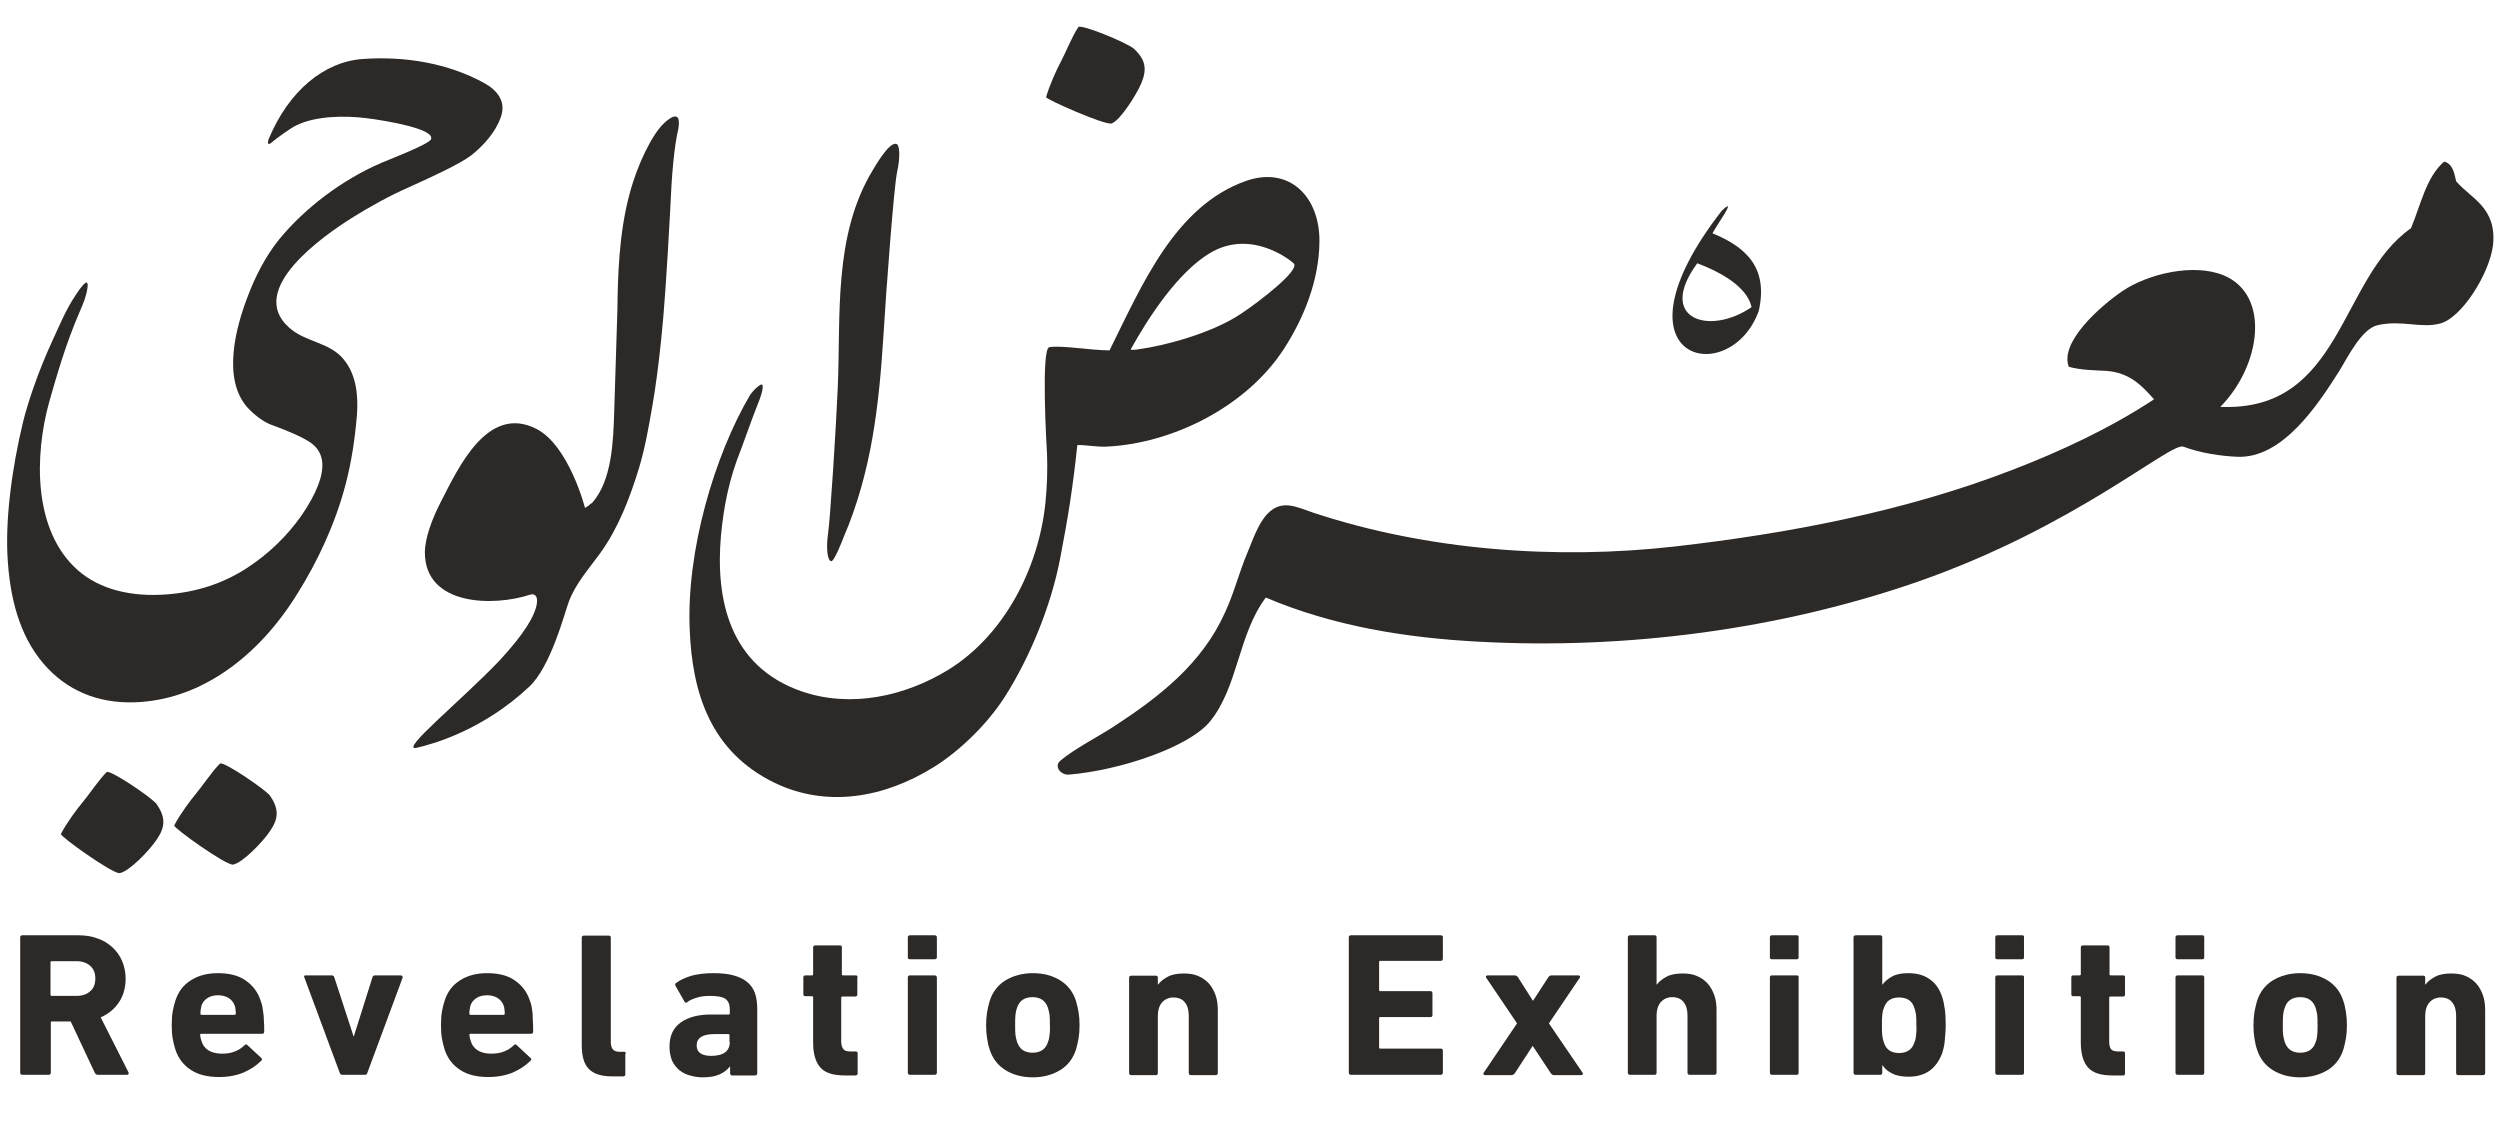
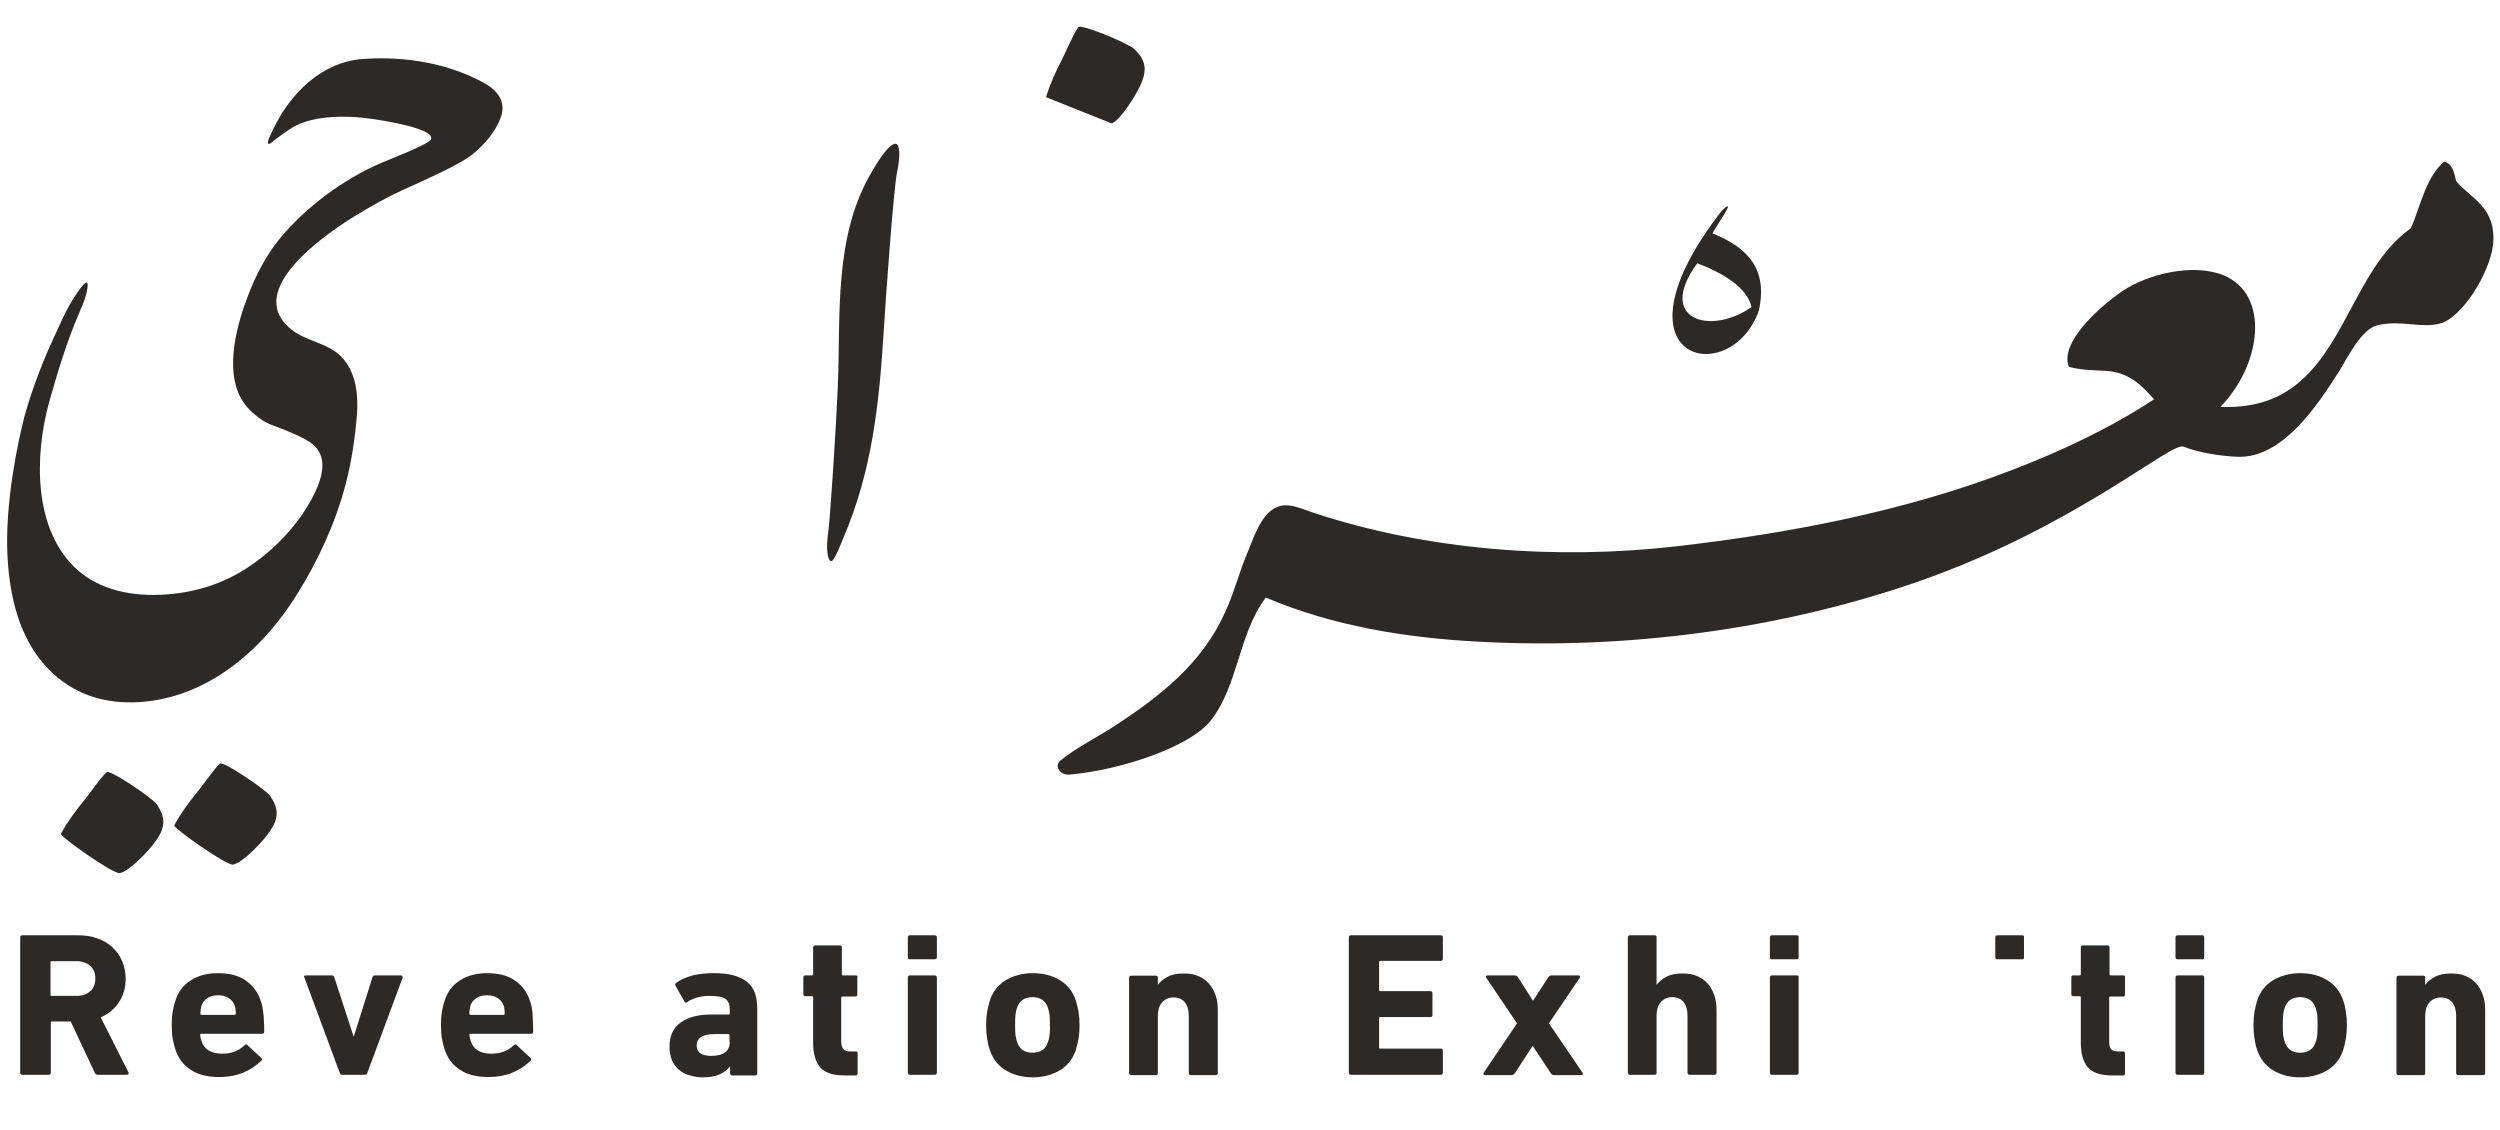
<svg xmlns="http://www.w3.org/2000/svg" version="1.1" id="Layer_1" x="0px" y="0px" viewBox="0 0 792 358.1" style="enable-background:new 0 0 792 358.1;" xml:space="preserve">
  <style type="text/css">
	.st0{fill:#2C2927;}
</style>
  <g>
    <path class="st0" d="M33.8,244.6c-2.4,2.3-5.7,7.3-7.9,9.9c-1.2,1.4-4.9,6.3-6.6,9.7c-0.4,0.7,16.4,12.7,18.6,12.4   c2.9-0.4,9.5-7.2,11.8-10.7c2.8-4.1,2.7-7.1-0.1-11.2C47.6,252.3,34.7,243.7,33.8,244.6z" />
    <path class="st0" d="M69.7,241.9c-2.4,2.3-5.7,7.3-7.9,9.9c-1.2,1.4-4.9,6.3-6.6,9.7c-0.4,0.7,16.4,12.7,18.6,12.4   c2.9-0.4,9.5-7.2,11.8-10.7c2.8-4.1,2.7-7.1-0.1-11.2C83.5,249.7,70.6,241,69.7,241.9z" />
-     <path class="st0" d="M335.8,177.2c2.5-13,4-22.1,5.5-36.2c2.4-0.1,5.9,0.6,9,0.5c21-0.9,44.5-12.6,56.4-30.9   c6.4-9.9,11.2-21.8,11.3-34.1c0.1-14.4-9.7-23.9-23.2-19.2c-22.6,7.9-33.1,33.2-43.3,53.7c-5.9,0-15.3-1.7-19.1-1   c-2.6,0.5-0.9,30.7-0.7,33.9c0.2,5,0,10.2-0.5,15.3c-2.1,20.8-13.1,42.1-30.8,53c-13.7,8.4-30.9,12.2-46.5,6.8   c-22.7-7.9-27.3-28.9-25.5-49.3c0.9-9.6,2.7-18.3,6.3-27.2c1-2.6,2.1-5.9,3.5-9.6c1.5-4.2,3.7-8.7,3.4-10.7   c-0.2-1.6-3.6,2.3-3.9,2.8c-11.4,19.3-20.3,49.6-19.2,74.5c0.8,19.9,6.5,38.6,26.9,48.5c16.4,7.9,34.6,4.9,50.6-5.1   c8.3-5.2,16.9-13.7,22.3-22.1C326.3,208.2,332.9,192.1,335.8,177.2z M383.1,80.3c13.4-8.2,26.3,2.6,26.8,3.2   c1.9,2.1-10.7,11.9-16.9,16c-9.5,6.3-24.6,10.1-32,11.1c-0.4,0.1-2.7,0.4-2.8,0.1C363.9,100.4,373.1,86.4,383.1,80.3z" />
-     <path class="st0" d="M352.2,39.1c2.7-1,7.8-9,9.4-12.8c1.9-4.6,1.2-7.5-2.4-10.9c-2.5-2-16.8-7.9-17.6-6.8   c-1.9,2.8-4.1,8.3-5.7,11.3c-0.9,1.6-3.5,7.2-4.5,10.9C331.3,31.4,350.1,39.8,352.2,39.1z" />
+     <path class="st0" d="M352.2,39.1c2.7-1,7.8-9,9.4-12.8c1.9-4.6,1.2-7.5-2.4-10.9c-2.5-2-16.8-7.9-17.6-6.8   c-1.9,2.8-4.1,8.3-5.7,11.3c-0.9,1.6-3.5,7.2-4.5,10.9z" />
    <path class="st0" d="M158.7,37c1.7-4.9-1.2-8.5-5.5-10.8c-11.2-6.1-24.7-8.5-38.4-7.5c-12.1,0.9-23.3,10-29.7,25.4   c-0.3,0.8-0.4,2,0.6,1.3c2.2-1.8,6.3-4.8,8.2-5.7c6.2-3,15.1-3.1,21.9-2.3c6.6,0.8,22.4,3.5,20.7,6.8c-0.8,1.5-12.1,5.9-15.7,7.4   C108.7,56.8,96.7,65.7,88.3,76c-4.1,5.1-7.4,11.5-9.7,17.6c-3.9,10-8.3,26.4-0.2,35.5c1.9,2.1,4.9,4.5,7.6,5.5   c6.1,2.2,10.2,4.1,12.5,5.7c2.2,1.6,3.4,3.7,3.6,6.3c0.3,4.3-1.9,9.8-6.5,16.6c-4.7,6.7-10.6,12.4-17.9,17.1   c-7.3,4.6-15.5,7.3-24.8,8c-11.4,0.9-21.4-1.6-28.3-7.7c-14.2-12.6-13.7-36.4-9-53.3c2.4-8.4,5.2-18.3,9.8-28.9   c1-2.3,2-4.7,2.3-7.2c0.7-4.6-3.3,1.6-4,2.7c-2.8,4.2-4.8,9.1-6.9,13.6c-5,10.8-8.1,20.6-9.4,25.8c-3.7,15.1-5.9,32.1-4.9,44.9   c1,13.9,4.8,25.3,12.6,33.5c7.8,8.2,18,11.5,29.4,10.7c9.7-0.7,18.8-4.1,27.3-10c8.5-5.9,16-14,22.4-24.3   c6.4-10.2,12-22.1,15.3-34.7c1.9-7.2,3-14.8,3.6-22.2c0.4-5.8-0.2-12.4-4.1-17.2c-4.5-5.7-12.3-5.5-17.5-10.3   C78,91.6,102.7,74.6,111.2,69.2c5.9-3.7,12.2-7.2,18.6-10c7.3-3.3,15.8-7.2,19.5-10C153.2,46.1,157,41.9,158.7,37z" />
-     <path class="st0" d="M210.2,39.2c-3.5,3.3-8.3,12.8-10.8,22.4c-3.3,12.3-3.7,26-3.8,36.3c0,0-1,32-1,32   c-0.3,10.4-0.8,22.2-6.9,29.3c-1.3,1-2.4,1.9-2.4,1.6c0,0-5.1-19.8-15.5-25c-15.4-7.7-24.6,12.4-30.1,23.1   c-2.8,5.4-5.1,11.6-5.1,16.1c0,17,21.8,17.2,33.3,13.4c1.2-0.4,2.5,0.1,2.2,2.6c-0.5,4-4.1,9.9-11.9,18.3   c-11.8,12.4-32.1,28.9-26.2,27.6c5.7-1.3,21.2-5.8,35.6-19.3c6.9-6.4,11.2-23.2,12.5-26.7c2.1-5.9,6.4-10.6,10-15.6   c5.8-8,9.4-17.5,12.3-26.9c2-6.7,3-12.6,4.2-19.4c1.2-6.8,2.1-14.1,2.9-21.8c0.8-7.6,1.7-19.7,2.8-40.3c0.5-12.1,1.3-20.6,2.6-26.1   C216.1,33.6,211,38.4,210.2,39.2z" />
    <path class="st0" d="M263.3,177.8c1,0.2,3.8-7.2,4-7.7c8.9-20.8,11.2-42,12.6-64.2c0.8-13.5,3.3-46.9,4.3-51.4   c1-4.5,0.9-8.5-0.2-8.9c-2.3-0.8-6.9,7.3-7.5,8.3c-12.6,20.8-10.1,46.1-11.1,69c-0.5,11.9-2.4,42-3.1,46.4   C261.7,173.7,262.1,177.5,263.3,177.8z" />
    <path class="st0" d="M778.1,57.4c-0.6-2.8-1.2-5.6-3.8-6.2c-5.7,4.9-7.4,13.7-10.5,21.1c-22.8,15.9-21.7,58.2-60.4,56.6   c12.9-13.1,16-35.5,1-41.7c-9.6-3.9-24-0.4-32,5c-7.2,4.9-20,16.3-17,24c3.9,1.1,8.5,1.1,12,1.3c7.3,0.6,11.1,4.6,15,9   c-13.8,9.1-29.6,16.5-45,22.4c-33.9,13.1-70.7,20.1-106.6,24.2c-37.7,4.3-78.6,1.3-114.8-10.7c-5.3-1.8-9.9-4.3-14.4,0.3   c-3.1,3.2-4.8,8.6-6.5,12.6c-2.6,6.2-4.2,12.7-7,18.7c-7.3,16.3-20.8,26.7-35,36c-4.7,3.1-12.9,7.3-17.2,11   c-2.1,1.8,0.2,4.6,2.7,4.4c16.6-1.4,38.1-8.8,44.7-16.8c9-11.1,8.9-27.5,17.7-39.3c21.4,9.1,44.6,12.8,67.7,14   c46.3,2.5,95-3.8,138.8-19c50.2-17.5,80.1-44.3,84.2-42.8c5.5,2.1,12.2,3,17,3.2c14.4,0.7,25.7-16.6,32.4-27.2   c2.5-4,7-13.4,12.2-14.5c7.6-1.7,13.6,1.1,19.7-0.5c6.8-1.7,15.7-15.8,16.8-24.9C791,65.6,782.7,62.9,778.1,57.4z" />
    <path class="st0" d="M557.2,98.4c3-13.6-4-20.1-14.7-24.5c1.2-2.1,3.2-5.1,3.8-6.1c0.4-0.7,2.7-4.4-0.8-1.1   C508.1,114.8,548.3,123.6,557.2,98.4z M537.7,83.4c7.9,3,15.8,7.6,17.2,13.9C541.5,106.5,524.7,101.1,537.7,83.4z" />
    <path class="st0" d="M31.9,322.3c2.5-1.1,4.4-2.7,5.8-4.8c1.4-2.1,2.1-4.6,2.1-7.5c0-2-0.4-3.8-1.1-5.5c-0.7-1.7-1.7-3.1-3.1-4.4   c-1.3-1.2-2.9-2.2-4.7-2.8c-1.8-0.7-3.9-1-6.1-1H7.1c-0.4,0-0.7,0.2-0.7,0.6v42.9c0,0.4,0.2,0.7,0.7,0.7h8.3c0.4,0,0.7-0.2,0.7-0.7   v-15.8c0-0.3,0.1-0.4,0.4-0.4h5.9l7.6,16.2c0.2,0.4,0.5,0.7,1,0.7h9.2c0.2,0,0.4-0.1,0.5-0.2c0.1-0.2,0.1-0.3,0-0.6L31.9,322.3z    M28.6,314c-1.1,1-2.5,1.5-4.4,1.5h-7.8c-0.3,0-0.4-0.1-0.4-0.4v-10.2c0-0.3,0.1-0.4,0.4-0.4h7.8c1.8,0,3.3,0.5,4.4,1.5   c1.1,1,1.6,2.3,1.6,4C30.2,311.7,29.7,313.1,28.6,314z" />
    <path class="st0" d="M83.4,320.8c-0.1-0.7-0.2-1.4-0.3-2c-0.1-0.6-0.3-1.1-0.5-1.7c-0.9-2.8-2.5-4.9-4.8-6.5   c-2.3-1.6-5.2-2.3-8.8-2.3c-3.4,0-6.3,0.8-8.6,2.3c-2.4,1.5-4,3.7-4.9,6.6c-0.3,1-0.6,2.1-0.8,3.3c-0.2,1.2-0.3,2.6-0.3,4.3   c0,1.6,0.1,3.1,0.3,4.2c0.2,1.2,0.5,2.3,0.8,3.3c0.9,2.9,2.6,5.1,4.9,6.6c2.4,1.6,5.4,2.3,9,2.3c2.9,0,5.5-0.5,7.7-1.4   c2.3-1,4.1-2.2,5.7-3.8c0.3-0.3,0.3-0.6-0.1-0.9l-4.3-4c-0.2-0.3-0.5-0.3-0.9,0c-0.9,0.9-2,1.6-3.1,2c-1.2,0.5-2.5,0.7-4.1,0.7   c-1.6,0-3-0.3-4.2-1c-1.1-0.7-1.9-1.7-2.3-3.1c-0.2-0.5-0.3-1.1-0.4-1.8c0-0.3,0.1-0.4,0.4-0.4H83c0.5,0,0.7-0.2,0.7-0.7   c0-1.3,0-2.5-0.1-3.5C83.6,322.4,83.5,321.6,83.4,320.8z M74.3,321.5H63.9c-0.3,0-0.4-0.1-0.4-0.4c0-0.5,0-0.9,0.1-1.3   c0.1-0.4,0.1-0.7,0.2-1.1c0.3-1.1,1-1.9,1.9-2.5s2-0.9,3.4-0.9c1.3,0,2.4,0.3,3.4,0.9c0.9,0.6,1.6,1.5,1.9,2.5   c0.1,0.3,0.2,0.7,0.2,1.1c0.1,0.4,0.1,0.8,0.1,1.3C74.7,321.3,74.6,321.5,74.3,321.5z" />
    <path class="st0" d="M126.9,309h-8.1c-0.4,0-0.7,0.2-0.8,0.6l-5.9,18.7H112l-6.1-18.7c-0.1-0.4-0.4-0.6-0.8-0.6h-8.2   c-0.5,0-0.7,0.2-0.5,0.6l11.2,30.2c0.1,0.4,0.4,0.7,0.8,0.7h7.2c0.4,0,0.7-0.2,0.8-0.7l11.2-30.2C127.5,309.3,127.4,309,126.9,309z   " />
    <path class="st0" d="M168.7,320.8c-0.1-0.7-0.2-1.4-0.3-2c-0.1-0.6-0.3-1.1-0.5-1.7c-0.9-2.8-2.5-4.9-4.8-6.5   c-2.3-1.6-5.2-2.3-8.8-2.3c-3.4,0-6.3,0.8-8.6,2.3c-2.4,1.5-4,3.7-4.9,6.6c-0.3,1-0.6,2.1-0.8,3.3c-0.2,1.2-0.3,2.6-0.3,4.3   c0,1.6,0.1,3.1,0.3,4.2s0.5,2.3,0.8,3.3c0.9,2.9,2.6,5.1,4.9,6.6c2.4,1.6,5.4,2.3,9,2.3c2.9,0,5.5-0.5,7.7-1.4   c2.3-1,4.1-2.2,5.7-3.8c0.3-0.3,0.3-0.6-0.1-0.9l-4.3-4c-0.2-0.3-0.5-0.3-0.9,0c-0.9,0.9-2,1.6-3.1,2c-1.2,0.5-2.5,0.7-4.1,0.7   c-1.6,0-3-0.3-4.2-1c-1.1-0.7-1.9-1.7-2.3-3.1c-0.2-0.5-0.3-1.1-0.4-1.8c0-0.3,0.1-0.4,0.4-0.4h19.1c0.5,0,0.7-0.2,0.7-0.7   c0-1.3,0-2.5-0.1-3.5C168.8,322.4,168.7,321.6,168.7,320.8z M159.5,321.5h-10.4c-0.3,0-0.4-0.1-0.4-0.4c0-0.5,0-0.9,0.1-1.3   c0.1-0.4,0.1-0.7,0.2-1.1c0.3-1.1,1-1.9,1.9-2.5s2-0.9,3.4-0.9s2.4,0.3,3.4,0.9c0.9,0.6,1.6,1.5,1.9,2.5c0.1,0.3,0.2,0.7,0.2,1.1   c0.1,0.4,0.1,0.8,0.1,1.3C159.9,321.3,159.8,321.5,159.5,321.5z" />
-     <path class="st0" d="M197.7,333.2h-1.4c-1,0-1.6-0.2-2.1-0.7c-0.4-0.5-0.7-1.2-0.7-2.3v-33.2c0-0.4-0.2-0.6-0.7-0.6h-7.8   c-0.4,0-0.7,0.2-0.7,0.6v34c0,3.5,0.7,6.1,2.2,7.6c1.5,1.6,4,2.4,7.5,2.4h3.4c0.4,0,0.7-0.2,0.7-0.6v-6.4   C198.4,333.4,198.2,333.2,197.7,333.2z" />
    <path class="st0" d="M236.7,311.1c-1.1-0.9-2.5-1.6-4.3-2.1c-1.8-0.5-3.9-0.7-6.5-0.7c-2.6,0-4.9,0.3-6.8,0.8   c-1.9,0.6-3.6,1.3-4.9,2.3c-0.3,0.2-0.4,0.5-0.2,0.9l2.9,5.1c0.2,0.3,0.5,0.4,0.8,0.1c0.7-0.6,1.7-1,2.9-1.4   c1.2-0.4,2.6-0.6,4.2-0.6c2.5,0,4.2,0.3,5.1,1c0.9,0.7,1.3,1.8,1.3,3.3v1.2c0,0.3-0.1,0.4-0.4,0.4h-5.6c-3.9,0-7.1,0.8-9.5,2.5   c-2.4,1.7-3.6,4.2-3.6,7.7c0,1.7,0.3,3.1,0.8,4.4c0.6,1.2,1.3,2.2,2.3,3c1,0.8,2.1,1.4,3.4,1.7c1.3,0.4,2.6,0.6,4,0.6   c2.2,0,3.9-0.3,5.3-0.9c1.4-0.6,2.5-1.5,3.3-2.5h0.1v2.1c0,0.4,0.2,0.7,0.7,0.7h7.2c0.4,0,0.7-0.2,0.7-0.7v-20.2   c0-2-0.2-3.6-0.7-5.1C238.7,313.2,237.8,312,236.7,311.1z M231.2,330.1c0,2.9-2,4.4-5.9,4.4c-3,0-4.6-1.1-4.6-3.3   c0-2.4,1.9-3.6,5.6-3.6h4.4c0.3,0,0.4,0.1,0.4,0.4V330.1z" />
    <path class="st0" d="M271.1,309h-4c-0.3,0-0.4-0.1-0.4-0.4v-8.5c0-0.4-0.2-0.6-0.7-0.6h-7.7c-0.4,0-0.7,0.2-0.7,0.6v8.5   c0,0.3-0.1,0.4-0.4,0.4h-2c-0.4,0-0.7,0.2-0.7,0.6v5.4c0,0.4,0.2,0.6,0.7,0.6h2c0.3,0,0.4,0.1,0.4,0.4v14.3c0,3.6,0.8,6.2,2.3,7.9   c1.5,1.7,4.1,2.5,7.7,2.5h3.4c0.4,0,0.7-0.2,0.7-0.6v-6.4c0-0.4-0.2-0.6-0.7-0.6h-1.6c-1,0-1.8-0.2-2.2-0.7   c-0.4-0.5-0.7-1.3-0.7-2.4v-13.9c0-0.3,0.1-0.4,0.4-0.4h4c0.4,0,0.7-0.2,0.7-0.6v-5.4C271.8,309.3,271.6,309,271.1,309z" />
    <path class="st0" d="M296.1,309h-7.8c-0.4,0-0.7,0.2-0.7,0.6v30.2c0,0.4,0.2,0.7,0.7,0.7h7.8c0.4,0,0.7-0.2,0.7-0.7v-30.2   C296.8,309.3,296.5,309,296.1,309z" />
    <path class="st0" d="M296.1,296.3h-7.8c-0.4,0-0.7,0.2-0.7,0.6v6.4c0,0.4,0.2,0.6,0.7,0.6h7.8c0.4,0,0.7-0.2,0.7-0.6v-6.4   C296.8,296.5,296.5,296.3,296.1,296.3z" />
    <path class="st0" d="M340.9,317.2c-0.9-2.9-2.6-5.1-5-6.6c-2.4-1.5-5.3-2.3-8.7-2.3c-3.3,0-6.2,0.8-8.7,2.3c-2.4,1.5-4.1,3.7-5,6.6   c-0.3,1.1-0.6,2.3-0.8,3.5c-0.2,1.2-0.3,2.6-0.3,4.1c0,1.6,0.1,2.9,0.3,4.1c0.2,1.2,0.4,2.4,0.8,3.5c0.9,2.9,2.6,5.1,5,6.6   c2.4,1.5,5.3,2.3,8.7,2.3c3.3,0,6.2-0.8,8.7-2.3c2.4-1.5,4.1-3.7,5-6.6c0.3-1.1,0.6-2.3,0.8-3.5c0.2-1.2,0.3-2.6,0.3-4.1   c0-1.6-0.1-2.9-0.3-4.1C341.5,319.5,341.2,318.3,340.9,317.2z M332.5,327.9c-0.1,0.8-0.2,1.5-0.5,2.2c-0.7,2.3-2.4,3.4-4.9,3.4   c-2.5,0-4.1-1.1-4.9-3.4c-0.2-0.7-0.4-1.5-0.5-2.2s-0.1-1.8-0.1-3.2c0-1.3,0-2.4,0.1-3.2s0.2-1.5,0.5-2.2c0.7-2.3,2.4-3.4,4.9-3.4   c2.5,0,4.1,1.1,4.9,3.4c0.2,0.7,0.4,1.5,0.5,2.2c0.1,0.8,0.1,1.8,0.1,3.2C332.7,326.1,332.6,327.2,332.5,327.9z" />
    <path class="st0" d="M383,311.6c-0.9-1-2-1.8-3.4-2.4c-1.3-0.6-2.9-0.8-4.6-0.8c-2,0-3.7,0.3-5,1c-1.3,0.7-2.4,1.5-3.1,2.5h-0.1   v-2.2c0-0.4-0.2-0.6-0.6-0.6h-7.8c-0.4,0-0.7,0.2-0.7,0.6v30.2c0,0.4,0.2,0.7,0.7,0.7h7.8c0.4,0,0.6-0.2,0.6-0.7v-18.1   c0-1.7,0.4-3.1,1.3-4.2c0.9-1,2.1-1.6,3.6-1.6c1.6,0,2.9,0.5,3.7,1.6c0.8,1,1.2,2.4,1.2,4.2v18.1c0,0.4,0.2,0.7,0.7,0.7h7.8   c0.4,0,0.7-0.2,0.7-0.7V320c0-1.7-0.2-3.3-0.7-4.7C384.6,313.9,383.9,312.6,383,311.6z" />
    <path class="st0" d="M456.4,296.3H428c-0.4,0-0.7,0.2-0.7,0.6v42.9c0,0.4,0.2,0.7,0.7,0.7h28.4c0.4,0,0.7-0.2,0.7-0.7v-7   c0-0.4-0.2-0.6-0.7-0.6h-19.1c-0.3,0-0.4-0.1-0.4-0.4v-9.2c0-0.3,0.1-0.4,0.4-0.4h15.9c0.4,0,0.6-0.2,0.6-0.6v-6.9   c0-0.4-0.2-0.7-0.6-0.7h-15.9c-0.3,0-0.4-0.1-0.4-0.4v-8.8c0-0.3,0.1-0.4,0.4-0.4h19.1c0.4,0,0.7-0.2,0.7-0.7v-7   C457,296.5,456.8,296.3,456.4,296.3z" />
    <path class="st0" d="M490.7,324.2l9.8-14.5c0.1-0.2,0.1-0.3,0-0.5c-0.1-0.1-0.2-0.2-0.6-0.2h-8.4c-0.4,0-0.7,0.2-1,0.6l-4.8,7.4   h-0.1l-4.7-7.4c-0.3-0.4-0.6-0.6-1.1-0.6h-8.5c-0.3,0-0.4,0.1-0.5,0.2c-0.1,0.1-0.1,0.3,0,0.5l9.8,14.5l-10.6,15.7   c-0.1,0.2-0.1,0.3,0,0.5c0.1,0.1,0.2,0.2,0.5,0.2h8.4c0.3,0,0.7-0.2,1-0.6l5.6-8.6h0.1l5.7,8.6c0.3,0.4,0.6,0.6,1,0.6h8.5   c0.3,0,0.5-0.1,0.6-0.2c0.1-0.1,0.1-0.3,0-0.5L490.7,324.2z" />
    <path class="st0" d="M541,311.6c-0.9-1-2-1.8-3.4-2.4c-1.3-0.6-2.9-0.8-4.6-0.8c-2,0-3.7,0.3-5,1c-1.3,0.7-2.4,1.5-3.1,2.5h-0.1   v-15c0-0.4-0.2-0.6-0.6-0.6h-7.8c-0.4,0-0.7,0.2-0.7,0.6v42.9c0,0.4,0.2,0.7,0.7,0.7h7.8c0.4,0,0.6-0.2,0.6-0.7v-18.1   c0-1.7,0.4-3.1,1.3-4.2c0.9-1,2.1-1.6,3.6-1.6c1.6,0,2.9,0.5,3.7,1.6c0.8,1,1.2,2.4,1.2,4.2v18.1c0,0.4,0.2,0.7,0.7,0.7h7.8   c0.4,0,0.7-0.2,0.7-0.7V320c0-1.7-0.2-3.3-0.7-4.7C542.6,313.9,541.9,312.6,541,311.6z" />
    <path class="st0" d="M569.2,309h-7.8c-0.4,0-0.7,0.2-0.7,0.6v30.2c0,0.4,0.2,0.7,0.7,0.7h7.8c0.4,0,0.6-0.2,0.6-0.7v-30.2   C569.9,309.3,569.7,309,569.2,309z" />
    <path class="st0" d="M569.2,296.3h-7.8c-0.4,0-0.7,0.2-0.7,0.6v6.4c0,0.4,0.2,0.6,0.7,0.6h7.8c0.4,0,0.6-0.2,0.6-0.6v-6.4   C569.9,296.5,569.7,296.3,569.2,296.3z" />
-     <path class="st0" d="M615.3,315.9c-0.8-2.5-2.1-4.4-4-5.7c-1.8-1.3-4.1-1.9-6.7-1.9c-2.1,0-3.8,0.3-5.1,1c-1.3,0.7-2.4,1.6-3.1,2.6   h-0.1v-15c0-0.4-0.2-0.6-0.6-0.6h-7.8c-0.4,0-0.7,0.2-0.7,0.6v42.9c0,0.4,0.2,0.7,0.7,0.7h7.8c0.4,0,0.6-0.2,0.6-0.7v-2.3h0.1   c0.7,1.1,1.8,2,3.1,2.6c1.3,0.7,3.1,1,5.1,1c2.6,0,4.9-0.6,6.7-1.9c1.8-1.3,3.1-3.2,4-5.6c0.4-1.3,0.7-2.5,0.8-3.9s0.3-3,0.3-5   c0-2.1-0.1-3.8-0.3-5.1S615.7,317.1,615.3,315.9z M607,328.1c-0.1,0.8-0.2,1.5-0.5,2.1c-0.7,2.3-2.4,3.4-4.9,3.4   c-2.5,0-4.1-1.1-4.8-3.4c-0.2-0.6-0.4-1.3-0.5-2.1c-0.1-0.8-0.1-1.9-0.1-3.3c0-1.4,0-2.5,0.1-3.3c0.1-0.8,0.2-1.5,0.5-2.1   c0.7-2.3,2.3-3.4,4.8-3.4c2.6,0,4.2,1.1,4.9,3.4c0.2,0.6,0.4,1.3,0.5,2.1c0.1,0.8,0.1,1.9,0.1,3.3   C607.2,326.2,607.1,327.3,607,328.1z" />
    <path class="st0" d="M640.6,296.3h-7.8c-0.4,0-0.7,0.2-0.7,0.6v6.4c0,0.4,0.2,0.6,0.7,0.6h7.8c0.4,0,0.6-0.2,0.6-0.6v-6.4   C641.3,296.5,641,296.3,640.6,296.3z" />
-     <path class="st0" d="M640.6,309h-7.8c-0.4,0-0.7,0.2-0.7,0.6v30.2c0,0.4,0.2,0.7,0.7,0.7h7.8c0.4,0,0.6-0.2,0.6-0.7v-30.2   C641.3,309.3,641,309,640.6,309z" />
    <path class="st0" d="M672.7,309h-4c-0.3,0-0.4-0.1-0.4-0.4v-8.5c0-0.4-0.2-0.6-0.7-0.6h-7.7c-0.4,0-0.7,0.2-0.7,0.6v8.5   c0,0.3-0.1,0.4-0.4,0.4h-2c-0.4,0-0.6,0.2-0.6,0.6v5.4c0,0.4,0.2,0.6,0.6,0.6h2c0.3,0,0.4,0.1,0.4,0.4v14.3c0,3.6,0.8,6.2,2.3,7.9   c1.5,1.7,4.1,2.5,7.7,2.5h3.4c0.4,0,0.6-0.2,0.6-0.6v-6.4c0-0.4-0.2-0.6-0.6-0.6h-1.6c-1,0-1.8-0.2-2.2-0.7   c-0.4-0.5-0.6-1.3-0.6-2.4v-13.9c0-0.3,0.1-0.4,0.4-0.4h4c0.4,0,0.6-0.2,0.6-0.6v-5.4C673.3,309.3,673.1,309,672.7,309z" />
    <path class="st0" d="M697.7,296.3h-7.8c-0.4,0-0.7,0.2-0.7,0.6v6.4c0,0.4,0.2,0.6,0.7,0.6h7.8c0.4,0,0.6-0.2,0.6-0.6v-6.4   C698.3,296.5,698.1,296.3,697.7,296.3z" />
    <path class="st0" d="M697.7,309h-7.8c-0.4,0-0.7,0.2-0.7,0.6v30.2c0,0.4,0.2,0.7,0.7,0.7h7.8c0.4,0,0.6-0.2,0.6-0.7v-30.2   C698.3,309.3,698.1,309,697.7,309z" />
    <path class="st0" d="M742.4,317.2c-0.9-2.9-2.6-5.1-5-6.6c-2.4-1.5-5.3-2.3-8.7-2.3c-3.3,0-6.2,0.8-8.7,2.3c-2.4,1.5-4.1,3.7-5,6.6   c-0.3,1.1-0.6,2.3-0.8,3.5s-0.3,2.6-0.3,4.1c0,1.6,0.1,2.9,0.3,4.1c0.2,1.2,0.4,2.4,0.8,3.5c0.9,2.9,2.6,5.1,5,6.6   c2.4,1.5,5.3,2.3,8.7,2.3c3.3,0,6.2-0.8,8.7-2.3c2.4-1.5,4.1-3.7,5-6.6c0.3-1.1,0.6-2.3,0.8-3.5c0.2-1.2,0.3-2.6,0.3-4.1   c0-1.6-0.1-2.9-0.3-4.1C743,319.5,742.8,318.3,742.4,317.2z M734.1,327.9c-0.1,0.8-0.2,1.5-0.5,2.2c-0.7,2.3-2.4,3.4-4.9,3.4   s-4.1-1.1-4.9-3.4c-0.2-0.7-0.4-1.5-0.5-2.2s-0.1-1.8-0.1-3.2c0-1.3,0-2.4,0.1-3.2s0.2-1.5,0.5-2.2c0.7-2.3,2.4-3.4,4.9-3.4   s4.1,1.1,4.9,3.4c0.2,0.7,0.4,1.5,0.5,2.2c0.1,0.8,0.1,1.8,0.1,3.2C734.2,326.1,734.2,327.2,734.1,327.9z" />
    <path class="st0" d="M784.5,311.6c-0.9-1-2-1.8-3.4-2.4c-1.3-0.6-2.9-0.8-4.6-0.8c-2,0-3.7,0.3-5,1c-1.3,0.7-2.4,1.5-3.1,2.5h-0.1   v-2.2c0-0.4-0.2-0.6-0.6-0.6h-7.8c-0.4,0-0.7,0.2-0.7,0.6v30.2c0,0.4,0.2,0.7,0.7,0.7h7.8c0.4,0,0.6-0.2,0.6-0.7v-18.1   c0-1.7,0.4-3.1,1.3-4.2c0.9-1,2.1-1.6,3.6-1.6c1.6,0,2.9,0.5,3.7,1.6c0.8,1,1.2,2.4,1.2,4.2v18.1c0,0.4,0.2,0.7,0.7,0.7h7.8   c0.4,0,0.7-0.2,0.7-0.7V320c0-1.7-0.2-3.3-0.7-4.7C786.1,313.9,785.4,312.6,784.5,311.6z" />
  </g>
</svg>